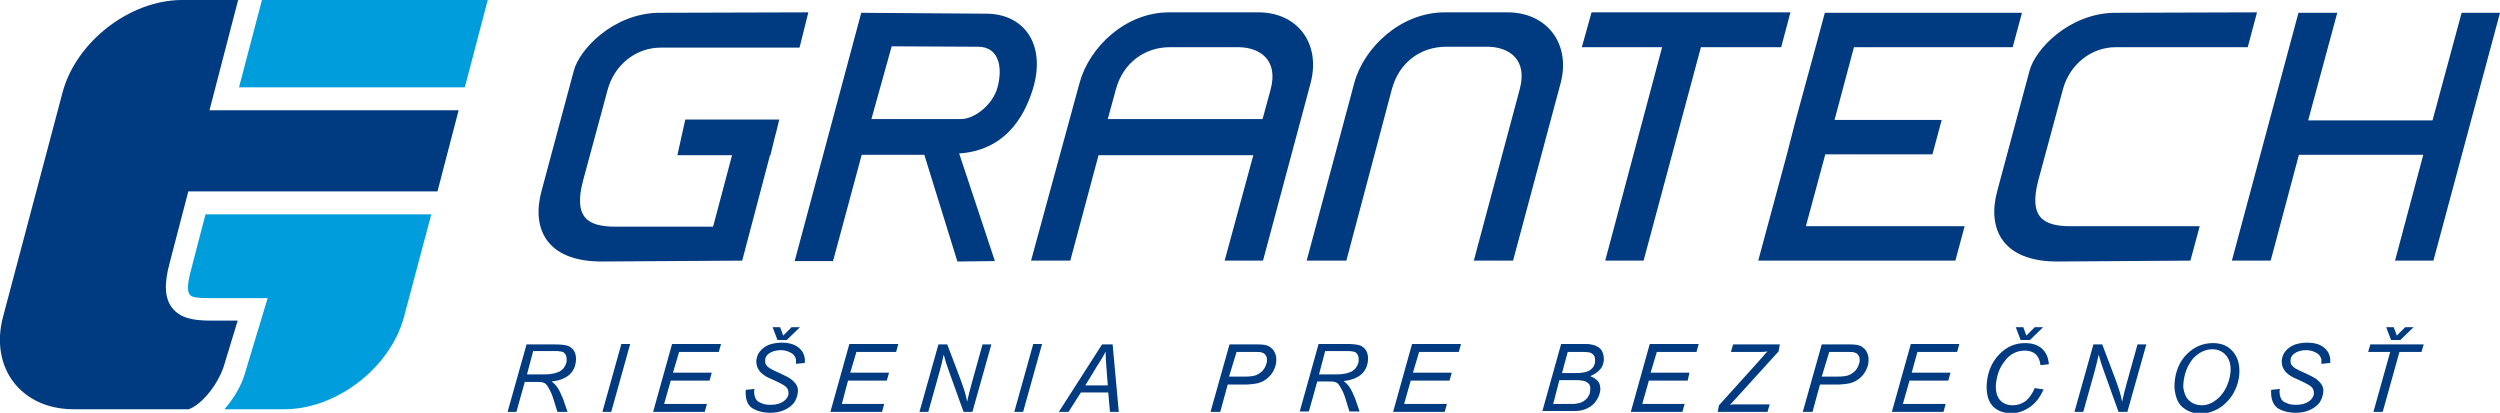
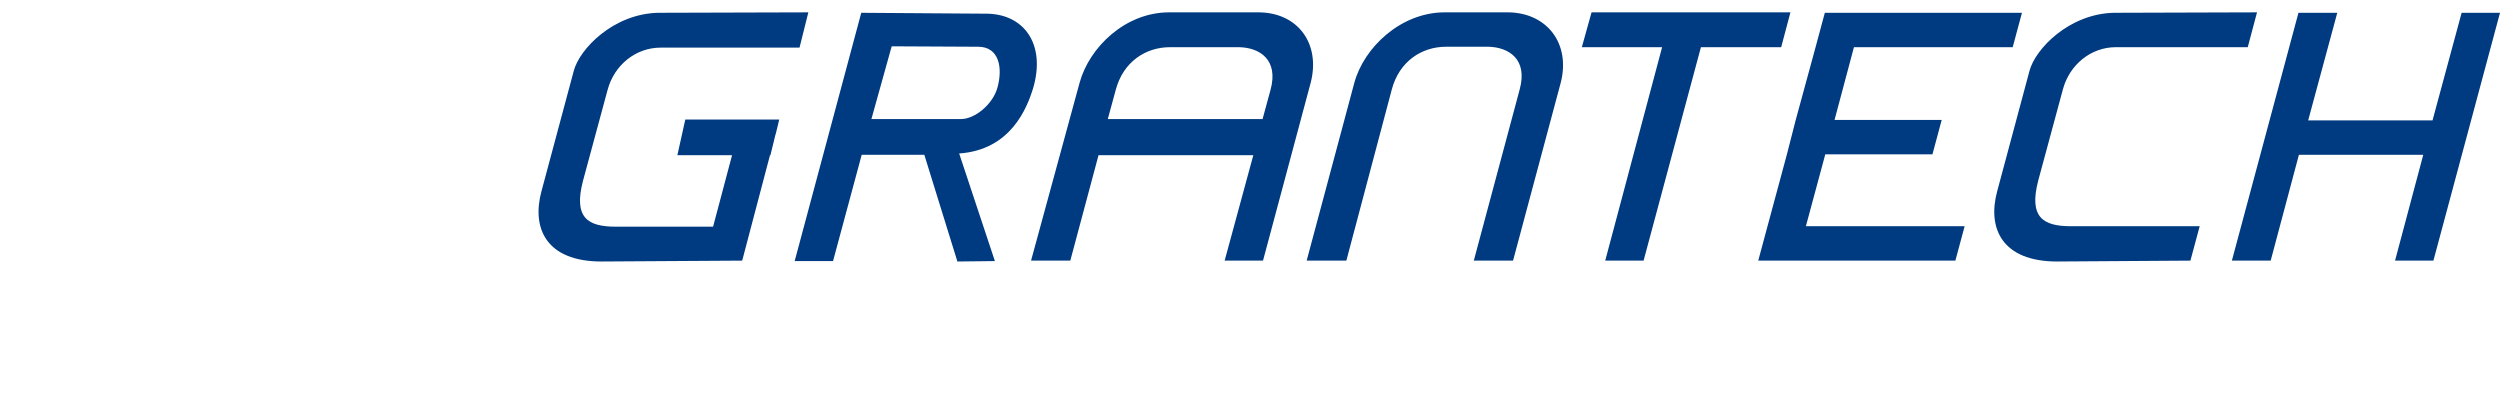
<svg xmlns="http://www.w3.org/2000/svg" version="1.1" id="Isolation_Mode" x="0" y="0" viewBox="0 0 566.9 93.6" style="enable-background:new 0 0 566.9 93.6" xml:space="preserve">
  <style>.st0,.st1{fill-rule:evenodd;clip-rule:evenodd;fill:#003a80}.st1{fill:#009ddd}</style>
-   <path class="st0" d="m115.1 93.4 4.3-15.3h6.4c1.3 0 2.2.1 2.9.3.6.2 1.1.6 1.5 1.2.3.6.5 1.3.4 2.2-.1 1.3-.6 2.3-1.4 3.1-.9.8-2.2 1.4-4.1 1.6.5.4.9.8 1.2 1.2.6.9 1 1.8 1.4 2.8l1 2.9h-2.3l-.9-2.9c-.3-1-.7-1.9-1.2-2.7-.3-.5-.6-.9-1-1-.4-.2-.9-.2-1.8-.2H119l-1.9 6.8h-2zm4.4-8.5h2.8c1.3 0 2.2 0 2.6-.1.8-.1 1.4-.3 1.9-.5.5-.3.9-.6 1.2-1.1.3-.5.5-1 .5-1.5 0-.4 0-.8-.2-1.2-.2-.3-.4-.6-.7-.7-.3-.1-.9-.2-1.7-.2h-5l-1.4 5.3zM136.6 93.4l4.3-15.4h2l-4.3 15.4h-2zM148.1 93.4l4.3-15.4h11.1l-.5 1.8h-9l-1.4 4.7h8.8l-.5 1.8h-8.8l-1.5 5.3h9.7l-.5 1.8h-11.7zM169.1 88.4l2-.2-.1.5c0 .6.1 1.1.3 1.6.2.5.7.9 1.3 1.1.6.3 1.3.4 2.2.4 1.2 0 2.2-.3 2.9-.8.7-.5 1.1-1.2 1.1-1.8 0-.5-.1-.9-.4-1.3-.3-.4-1.2-.9-2.7-1.6-1.2-.5-2-.9-2.4-1.2-.7-.5-1.1-.9-1.4-1.5-.3-.5-.4-1.1-.4-1.8.1-.8.3-1.5.8-2.1.5-.6 1.1-1.1 2-1.5.9-.3 1.8-.5 2.9-.5 1.3 0 2.3.2 3.1.6.8.4 1.4 1 1.8 1.7.3.7.5 1.4.4 2v.3l-2 .2v-1c-.1-.4-.3-.8-.6-1.1-.3-.3-.7-.5-1.2-.7-.5-.2-1.1-.3-1.7-.3-1.1 0-2 .3-2.7.8-.5.4-.8.9-.8 1.5 0 .4 0 .7.2 1 .2.3.5.6 1 .9.3.2 1.2.6 2.5 1.2 1.1.5 1.8.9 2.2 1.2.5.4.9.8 1.2 1.3.3.5.4 1.1.3 1.8-.1.8-.4 1.6-.9 2.3-.6.7-1.3 1.2-2.2 1.6-.9.4-2 .6-3.1.6-1.7 0-3.1-.4-4.2-1.1-1.1-.8-1.5-2.1-1.4-4.1zm12.3-14.2-3 2.9h-2.1l-1.1-2.9h1.7l.7 1.9 1.9-1.9h1.9zM188.3 93.4l4.3-15.4h11.1l-.5 1.8h-9l-1.4 4.7h8.8l-.5 1.8h-8.8l-1.4 5.3h9.6l-.5 1.8h-11.7zM208.5 93.4l4.3-15.3h2l2.2 5.8c.7 1.8 1.2 3.2 1.6 4.4.2.7.5 1.6.7 2.8.3-1.3.6-2.6 1-4l2.5-9h2l-4.3 15.3h-2l-3.2-8.9c-.6-1.6-1-2.9-1.3-4.1-.2 1-.5 2.2-.9 3.7l-2.6 9.3h-2zM230 93.4l4.3-15.4h2L232 93.4h-2zM240.1 93.4l9.8-15.3h2.4l1.4 15.3h-2l-.4-4.4h-6.2l-2.8 4.4h-2.2zm6-6h5.1l-.3-3.9c-.1-1.5-.2-2.8-.2-3.8-.4.9-1 1.9-1.8 3.1l-2.8 4.6zM274.5 93.4l4.3-15.3h6.4c1.1 0 1.9.1 2.5.4.5.3 1 .7 1.3 1.3.3.6.5 1.3.4 2.1 0 .6-.2 1.3-.5 1.9-.3.7-.7 1.2-1.1 1.6-.4.4-.8.7-1.3 1-.4.2-.9.4-1.3.5-1 .2-2 .3-3 .3h-3.8l-1.7 6.2h-2.2zm4.2-8h3.4c1.3 0 2.3-.1 2.9-.4.6-.3 1.2-.7 1.6-1.3.4-.6.6-1.2.7-1.8 0-.5 0-.9-.2-1.2-.2-.3-.4-.6-.8-.7-.3-.2-1-.2-2-.2h-3.9l-1.7 5.6zM294.7 93.4 299 78h6.4c1.3 0 2.2.1 2.9.3.6.2 1.1.6 1.5 1.2.3.6.5 1.3.4 2.2-.1 1.3-.6 2.3-1.4 3.1-.9.8-2.2 1.4-4.1 1.6.5.4.9.8 1.2 1.2.6.9 1 1.8 1.4 2.8l1 2.9H306l-.9-2.9c-.3-1-.7-1.9-1.2-2.7-.3-.5-.6-.9-1-1-.4-.2-.9-.2-1.8-.2h-2.4l-1.9 6.8h-2.1v.1zm4.4-8.5h2.8c1.3 0 2.2 0 2.6-.1.8-.1 1.4-.3 1.9-.5.5-.3.9-.6 1.2-1.1.3-.5.5-1 .5-1.5 0-.4 0-.8-.2-1.2-.2-.3-.4-.6-.7-.7-.3-.1-.9-.2-1.7-.2h-5l-1.4 5.3zM315.9 93.4l4.3-15.4h11.1l-.5 1.8h-9l-1.4 4.7h8.8l-.5 1.8h-8.8l-1.5 5.3h9.7l-.5 1.8h-11.7zM349.7 93.4 354 78h4.8c.9 0 1.5 0 1.9.1.7.1 1.2.3 1.7.6s.8.7 1 1.2c.2.5.3 1.1.3 1.7-.1.8-.3 1.6-.9 2.2-.5.6-1.3 1.1-2.2 1.5.8.3 1.4.7 1.8 1.2.4.5.5 1.2.5 1.9-.1.8-.4 1.7-.9 2.4-.5.8-1.2 1.4-2.1 1.8-.8.4-1.7.6-2.7.6h-7.5v.2zm4.5-8.8h3.1c1.5 0 2.6-.2 3.3-.7.7-.5 1.1-1.2 1.1-2.1 0-.4 0-.8-.2-1.1-.2-.3-.4-.5-.8-.7-.3-.1-1-.2-1.9-.2h-3.3l-1.3 4.8zm-2 7h3.5c.9 0 1.6 0 1.9-.1.7-.1 1.2-.3 1.6-.6.4-.3.8-.6 1-1.1.3-.4.4-.9.4-1.4.1-.7-.1-1.3-.6-1.6-.4-.4-1.3-.6-2.5-.6h-3.9l-1.4 5.4zM369.8 93.4l4.3-15.4h11.1l-.5 1.8h-9l-1.4 4.7h8.8l-.4 1.8h-8.8l-1.5 5.3h9.6l-.5 1.8h-11.7zM389.5 93.4l.3-1.5 8.3-9.2 1.7-1.9c.3-.4.7-.8 1-1.1-.7.1-1.1.1-1.4.1h-6.9l.5-1.7h10.6l-.3 1.6-8.9 9.8c-1.1 1.2-1.8 2-2.1 2.3.3 0 .5-.1.6-.1h8.4l-.5 1.7h-11.3zM408.8 93.4l4.3-15.3h6.4c1.1 0 1.9.1 2.5.4.5.3 1 .7 1.3 1.3.3.6.5 1.3.4 2.1 0 .6-.2 1.3-.5 1.9-.3.7-.7 1.2-1.1 1.6-.4.4-.8.7-1.3 1-.4.2-.9.4-1.3.5-1 .2-2 .3-3 .3h-3.8l-1.7 6.2h-2.2zm4.3-8h3.4c1.3 0 2.3-.1 2.9-.4.6-.3 1.2-.7 1.6-1.3.4-.6.6-1.2.7-1.8 0-.5 0-.9-.2-1.2-.2-.3-.4-.6-.8-.7-.3-.2-1-.2-2-.2h-3.9l-1.7 5.6zM429 93.4l4.3-15.4h11l-.5 1.8h-9l-1.3 4.7h8.8l-.5 1.8H433l-1.5 5.3h9.7l-.5 1.8H429zM461.4 88l2 .3c-.8 1.8-1.8 3.1-3.1 4-1.3.9-2.7 1.4-4.2 1.4-1.9 0-3.3-.6-4.3-1.7s-1.4-2.8-1.3-4.9c.2-2.8 1.2-5.1 3-6.9 1.6-1.6 3.5-2.4 5.7-2.4 1.6 0 2.9.4 3.9 1.3.9.9 1.4 2 1.5 3.5l-1.9.2c-.1-1.1-.5-1.9-1.1-2.5-.6-.5-1.4-.8-2.4-.8-1.9 0-3.5.8-4.7 2.5-1.1 1.4-1.7 3.1-1.9 5.1-.1 1.6.2 2.8.9 3.6.7.8 1.7 1.2 2.9 1.2 1.1 0 2-.3 3-1 .8-.7 1.5-1.7 2-2.9zm1.9-13.8-3 2.9h-2.1l-1.1-2.9h1.7l.7 1.9 1.9-1.9h1.9zM470.4 93.4l4.3-15.3h2l2.2 5.8c.7 1.8 1.2 3.2 1.6 4.4.2.7.5 1.6.7 2.8.3-1.3.6-2.6 1-4l2.5-9h2l-4.3 15.3h-2l-3.2-8.9c-.6-1.6-1-2.9-1.3-4.1-.2 1-.5 2.2-.9 3.7l-2.6 9.3h-2zM493.1 86.9c.2-2.7 1.1-4.9 2.8-6.6 1.7-1.7 3.7-2.5 5.9-2.5 1.9 0 3.4.6 4.5 1.9 1.1 1.2 1.6 2.9 1.5 5-.1 1.5-.5 2.9-1.2 4.2-.5 1-1.2 1.8-1.9 2.5s-1.5 1.2-2.3 1.6c-1.1.5-2.2.8-3.4.8-1.2 0-2.3-.3-3.3-.9-1-.6-1.7-1.4-2.1-2.5-.4-1.2-.6-2.3-.5-3.5zm2 .1c-.1.9.1 1.7.4 2.5.3.8.8 1.3 1.5 1.8.7.4 1.5.6 2.3.6.8 0 1.6-.2 2.3-.6.7-.4 1.4-.9 2-1.6.6-.7 1.1-1.5 1.5-2.5.4-1 .6-1.9.7-2.9.1-1.5-.2-2.7-1-3.7-.8-.9-1.8-1.4-3.1-1.4-1.6 0-3.1.7-4.4 2.1-1.3 1.6-2 3.4-2.2 5.7zM515 88.4l2-.2-.1.5c0 .6.1 1.1.3 1.6.2.5.7.9 1.3 1.1.6.3 1.3.4 2.2.4 1.2 0 2.2-.3 2.9-.8.7-.5 1.1-1.2 1.1-1.8 0-.5-.1-.9-.4-1.3-.3-.4-1.2-.9-2.7-1.6-1.2-.5-2-.9-2.4-1.2-.7-.5-1.1-.9-1.4-1.5-.3-.5-.4-1.1-.4-1.8.1-.8.3-1.5.8-2.1.5-.6 1.1-1.1 2-1.5.9-.3 1.8-.5 2.9-.5 1.3 0 2.3.2 3.1.6.8.4 1.4 1 1.8 1.7.3.7.5 1.4.4 2v.3l-2 .2v-1c-.1-.4-.3-.8-.6-1.1-.3-.3-.7-.5-1.2-.7-.5-.2-1.1-.3-1.7-.3-1.1 0-2 .3-2.7.8-.5.4-.8.9-.8 1.5 0 .4 0 .7.2 1 .2.3.5.6 1 .9.3.2 1.2.6 2.5 1.2 1.1.5 1.8.9 2.2 1.2.5.4.9.8 1.2 1.3.3.5.4 1.1.3 1.8-.1.8-.4 1.6-.9 2.3-.6.7-1.3 1.2-2.2 1.6-.9.4-2 .6-3.1.6-1.7 0-3.1-.4-4.2-1.1-1-.8-1.5-2.1-1.4-4.1zM538.2 93.4l3.8-13.6h-5l.5-1.7h12.1l-.5 1.7h-5l-3.8 13.6h-2.1zm9.1-19.2-3 2.9h-2.1l-1.1-2.9h1.7l.7 1.9 1.9-1.9h1.9zM16.7 92.8h26.1c1.1-.4 2.2-1.2 3.2-2.2 2.3-2.2 4-5.3 4.7-7.4l3.2-10.5h-6.2c-4 0-6.8-.6-8.6-2.8-1.7-2.1-2-5.3-.6-10.4l4.2-16.1h56.5L104 25H47.5L54 0H41.3c-11.8 0-24 9.4-27.1 20.9L.7 71.8c-3.1 11.6 4.1 21 16 21z" />
-   <path class="st1" d="M50.9 92.8h13.6c11.8 0 24-9.4 27.1-20.9l6.2-23.3H46.6l-3.2 12.3c-.9 3.3-1 5.1-.4 5.9.5.7 2.2.8 4.6.8h13.1l-1 3.3-4.2 13.9c-.6 2.2-2.3 5.4-4.6 8zM105.4 19.8 110.6 0H59.4l-5.2 19.8h51.2z" />
  <path class="st0" d="m195.3 2.9-15.1 56.3h8.7l6.5-24.1h14.2l7.5 24.2 8.5-.1-8.1-24.4c11.7-.8 15.4-10.3 16.8-14.9 2.9-10-2.2-16.9-10.9-16.8l-28.1-.2zm6.9 7.6 19.6.1c4.8 0 5.6 4.8 4.4 9.2-1 3.8-5.1 7.2-8.3 7.2h-20.3l4.6-16.5zM296.3 59.1l10.8-40.3c2.2-8.1 10.6-16 20.5-16H342c8.9.1 14.2 7.2 11.9 16l-10.8 40.3h-8.9l10.4-38.8c1.9-6.9-2.5-9.6-7.1-9.7h-9.6c-5.5 0-10.6 3.3-12.3 9.7l-10.3 38.8h-9zM233.8 59.1l11-40.3c2.2-8.1 10.4-16 20.3-16h20.4c8.9.1 14 7.2 11.7 16l-10.8 40.3h-8.7l6.5-23.9h-35.1l-6.4 23.9h-8.9zM286.3 27l1.8-6.6c1.9-6.9-2.5-9.6-7.1-9.7h-15.7c-5.5 0-10.6 3.3-12.3 9.7l-1.8 6.6h35.1zM385.7 10.7l-13 48.4H364l12.9-48.4h-18.2l2.2-7.9H406l-2.1 7.9h-18.2zM511.8 2.8l-32.4.1c-10.2.2-17.9 8.2-19.2 13.2l-7.3 27.2c-2.3 8.4 1 16 13.6 16l30.2-.2 2.1-7.8h-29.2c-6.3 0-9.6-2-7.4-10.4l5.6-20.7c1.5-5.5 6.3-9.5 12-9.5h29.9l2.1-7.9zM458.5 2.9l-2.1 7.8h-36L416 27.2h24.3l-2.1 7.8h-24.3l-4.4 16.3h36l-2.1 7.8h-44.7l2.1-7.8 4.4-16.3 2-7.8 4.5-16.5 2.1-7.8h44.7zM558.2 2.9h8.7l-15.1 56.2h-8.7l6.4-24h-28.2l-6.4 24h-8.8l15.1-56.2h8.8l-6.6 24.4h28.2l6.6-24.4zM183.3 2.8l-34 .1c-10.2.2-17.9 8.2-19.2 13.2l-7.3 27.2c-2.3 8.4 1 16 13.6 16l31.9-.2 6.3-23.9h.1l1.1-4.5.2-.7.7-2.9h-21.3l-1.8 8.1H166l-4.3 16.2h-22.1c-6.3 0-9.6-2-7.4-10.4l5.6-20.7c1.5-5.5 6.3-9.5 12-9.5h31.5l2-8z" />
</svg>